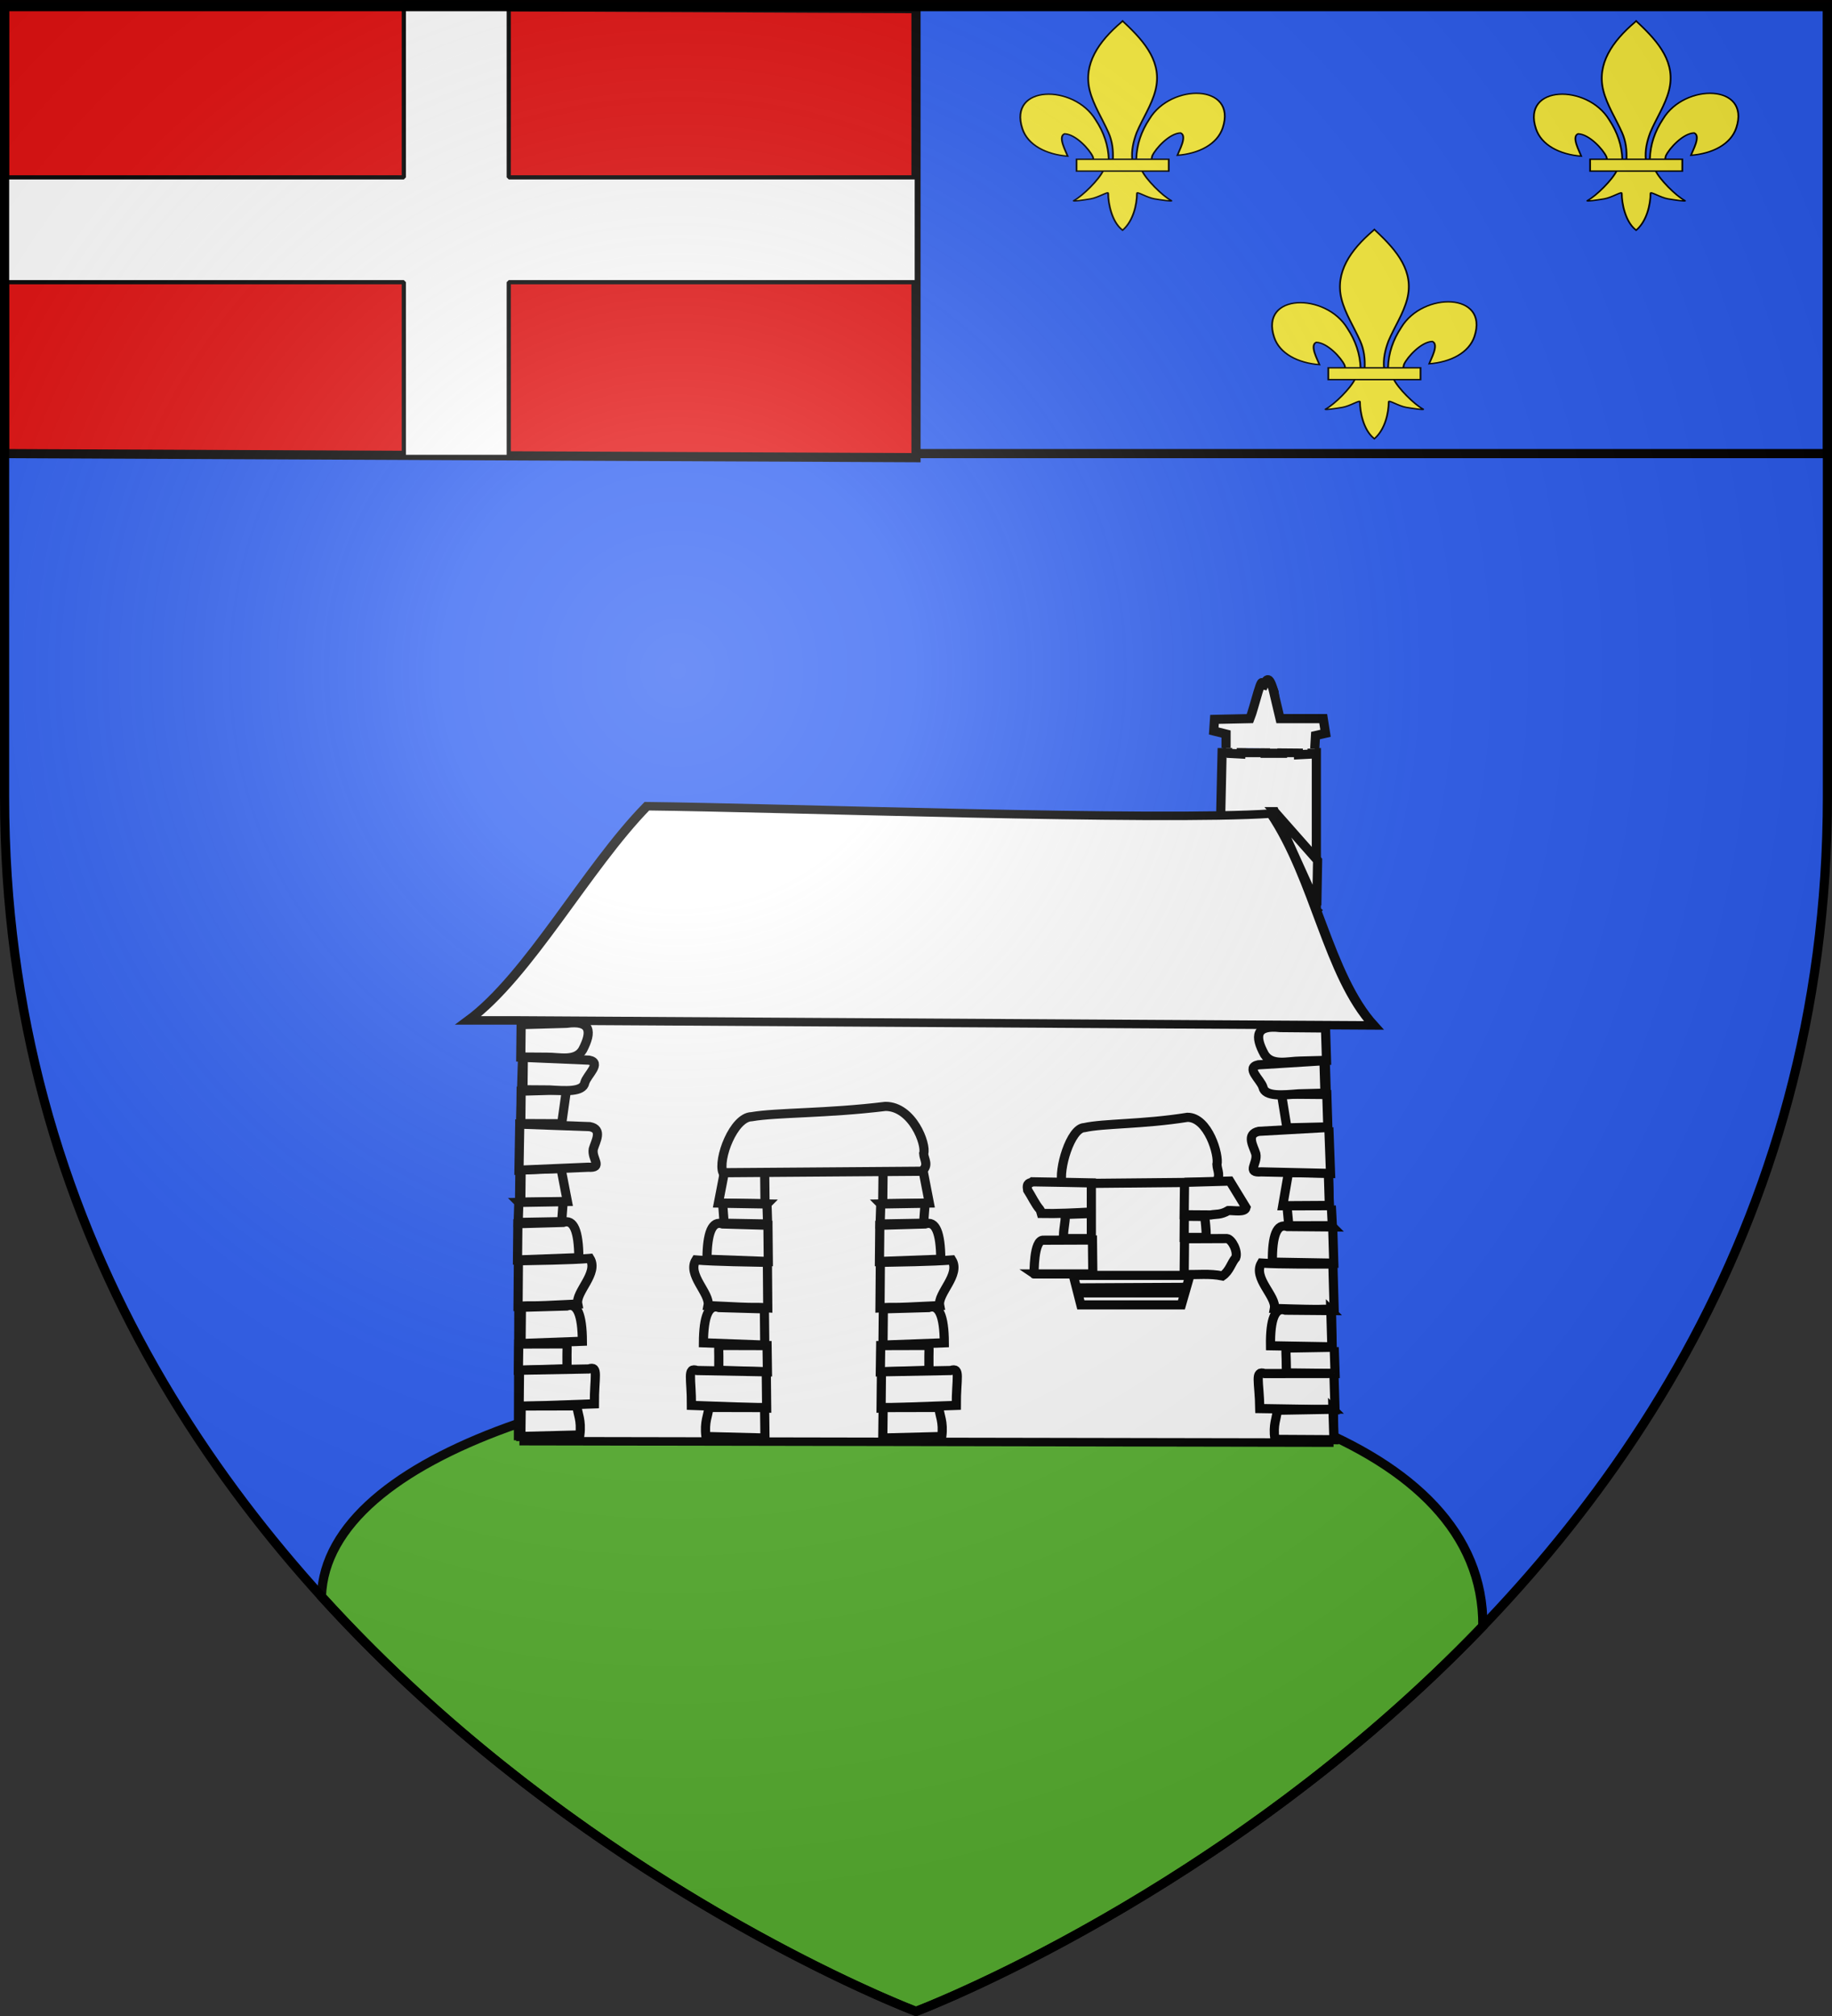
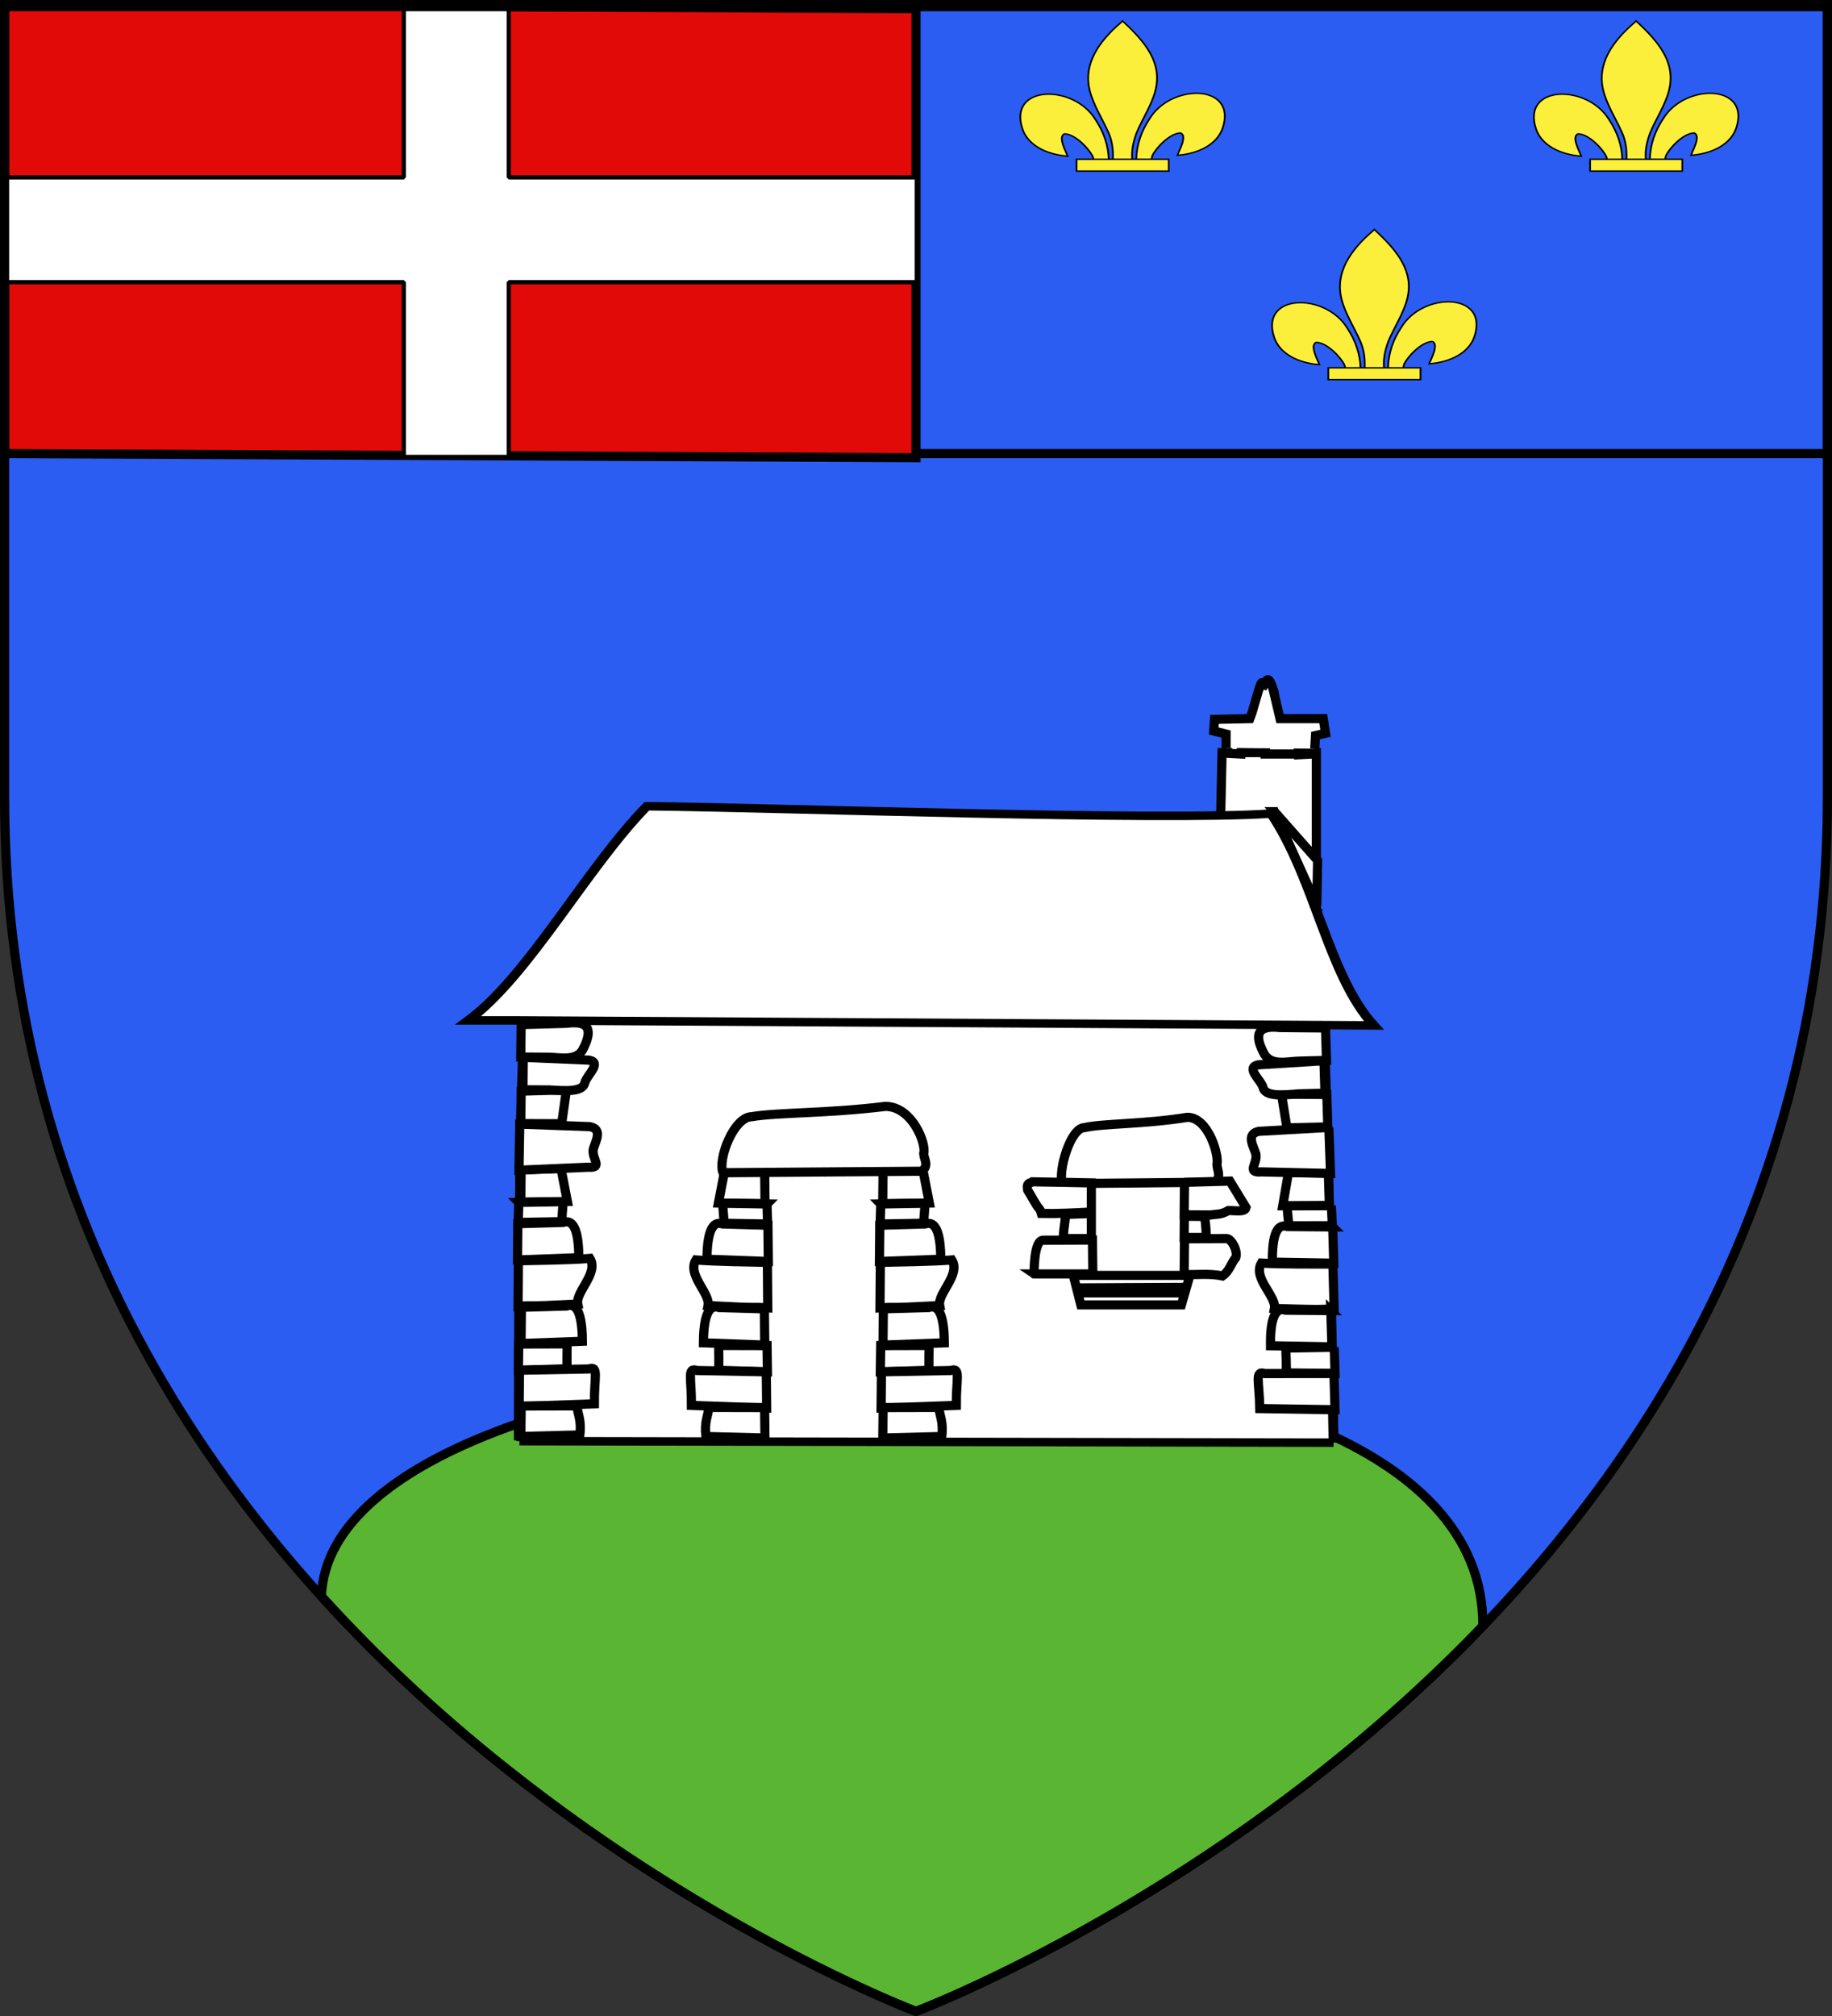
<svg xmlns="http://www.w3.org/2000/svg" xmlns:xlink="http://www.w3.org/1999/xlink" height="660" width="600" version="1.0">
  <rect width="100%" height="100%" fill="#333333" stroke="none" />
  <defs>
    <linearGradient id="a">
      <stop style="stop-color:white;stop-opacity:.314" offset="0" />
      <stop offset=".19" style="stop-color:white;stop-opacity:.251" />
      <stop style="stop-color:#6b6b6b;stop-opacity:.125" offset=".6" />
      <stop style="stop-color:black;stop-opacity:.125" offset="1" />
    </linearGradient>
    <linearGradient id="c">
      <stop offset="0" style="stop-color:#fd0000;stop-opacity:1" />
      <stop offset=".5" style="stop-color:#e77275;stop-opacity:.659" />
      <stop offset="1" style="stop-color:black;stop-opacity:.323" />
    </linearGradient>
    <linearGradient id="b">
      <stop offset="0" style="stop-color:white;stop-opacity:.314" />
      <stop offset=".19" style="stop-color:white;stop-opacity:.251" />
      <stop offset=".6" style="stop-color:#6b6b6b;stop-opacity:.125" />
      <stop offset="1" style="stop-color:black;stop-opacity:.125" />
    </linearGradient>
    <linearGradient id="d">
      <stop offset="0" style="stop-color:#fff;stop-opacity:.314" />
      <stop offset=".19" style="stop-color:#fff;stop-opacity:.251" />
      <stop offset=".6" style="stop-color:#6b6b6b;stop-opacity:.125" />
      <stop offset="1" style="stop-color:#000;stop-opacity:.125" />
    </linearGradient>
    <linearGradient id="e">
      <stop offset="0" style="stop-color:#fd0000;stop-opacity:1" />
      <stop offset=".5" style="stop-color:#e77275;stop-opacity:.659" />
      <stop offset="1" style="stop-color:#000;stop-opacity:.323" />
    </linearGradient>
    <linearGradient id="f">
      <stop offset="0" style="stop-color:#fff;stop-opacity:.314" />
      <stop offset=".19" style="stop-color:#fff;stop-opacity:.251" />
      <stop offset=".6" style="stop-color:#6b6b6b;stop-opacity:.125" />
      <stop offset="1" style="stop-color:#000;stop-opacity:.125" />
    </linearGradient>
    <linearGradient id="h">
      <stop offset="0" style="stop-color:#ff6b46;stop-opacity:1" />
      <stop style="stop-color:#d03812;stop-opacity:1" offset="1" />
    </linearGradient>
    <linearGradient id="g">
      <stop offset="0" style="stop-color:#8f8f8f;stop-opacity:1" />
      <stop offset="1" style="stop-color:#000;stop-opacity:1" />
    </linearGradient>
    <radialGradient xlink:href="#a" id="A" gradientUnits="userSpaceOnUse" gradientTransform="matrix(1.353 0 0 1.349 -77.63 -85.747)" cx="221.445" cy="226.331" fx="221.445" fy="226.331" r="300" />
  </defs>
  <g style="display:inline">
    <path style="fill:#2b5df2;fill-opacity:1;fill-rule:evenodd;stroke:none;stroke-width:1px;stroke-linecap:butt;stroke-linejoin:miter;stroke-opacity:1" d="M300 658.5s298.5-112.32 298.5-397.772V2.176H1.5v258.552C1.5 546.18 300 658.5 300 658.5z" />
    <g style="display:inline">
      <path style="fill:none;stroke:none" d="M0 0h600v660H0z" />
    </g>
    <g style="fill:#2b5df2">
      <path d="M1.496 393.858h597.008v147.008H1.496V393.858z" style="fill:#2b5df2;fill-opacity:1;fill-rule:nonzero;stroke:#020000;stroke-width:3;stroke-linecap:butt;stroke-miterlimit:4;stroke-opacity:1;stroke-dasharray:none" transform="translate(.004 -392.366)" />
    </g>
    <g style="fill:#2b5df2">
      <path style="fill:#e20909;fill-opacity:1;fill-rule:nonzero;stroke:#020000;stroke-width:3;stroke-linecap:butt;stroke-miterlimit:4;stroke-opacity:1;stroke-dasharray:none" d="m1.496 393.858 298.5 1.336v147.008l-298.5-1.336z" transform="translate(.004 -392.366)" />
    </g>
    <g style="fill:#fff">
      <path d="M361.714 402.648v80h-183.33v48h183.33v80h48v-80h186.637v-48H409.714v-80z" style="fill:#fff;fill-opacity:1;fill-rule:evenodd;stroke:#000;stroke-width:1.92;stroke-linejoin:bevel;stroke-miterlimit:4;stroke-opacity:1;stroke-dasharray:none;stroke-dashoffset:10;display:inline" transform="matrix(.716 0 0 .715 -126.73 -287.029)" />
    </g>
    <g id="i">
      <path d="M407.03 608.7c1.424-61.957 16.75-119.54 45.289-174.11 74.714-157.185 302.92-153.431 252.615 38.812-18.537 70.84-81.509 112.474-156.319 119.615 5.4-18.665 35.1-84.652 11.125-97.562-38.339 1.449-85.945 67.706-97.393 99.301-1.653 4.536-1.19 9.778-3.036 14.24" style="fill:#fcef3c;fill-opacity:1;fill-rule:evenodd;stroke:#000;stroke-width:6;stroke-linecap:butt;stroke-linejoin:miter;stroke-miterlimit:4;stroke-opacity:1;stroke-dasharray:none;display:inline" transform="matrix(.095 0 0 .075 333.483 6.362)" />
      <g style="display:inline">
        <g style="fill:#fcef3c;fill-opacity:1;stroke:#000;stroke-width:6;stroke-miterlimit:4;stroke-opacity:1;stroke-dasharray:none">
          <path d="M350.523 657.372c-1.425-61.956-16.751-119.54-45.29-174.108-74.714-157.186-302.92-153.432-252.615 38.81 18.537 70.84 81.509 112.475 156.319 119.616-5.4-18.665-35.1-84.652-11.124-97.562 38.338 1.449 85.944 67.706 97.392 99.301 1.653 4.536 1.19 9.778 3.036 14.24" style="fill:#fcef3c;fill-opacity:1;fill-rule:evenodd;stroke:#000;stroke-width:6;stroke-linecap:butt;stroke-linejoin:miter;stroke-miterlimit:4;stroke-opacity:1;stroke-dasharray:none" transform="matrix(.095 0 0 .075 329.84 2.997)" />
          <path d="M393.626 57.12c-78.714 84.85-131.565 182.962-108.781 298.031 12.57 63.484 43.041 122.28 64.53 183.438 13.437 38.37 16.873 78.452 15.282 118.781h66.781c-3.196-40.626 3.807-79.998 15.282-118.781 20.474-61.538 51.625-119.906 64.53-183.438 24.129-118.779-32.506-208.36-108.437-297.656l-4.64-5.918-4.547 5.543z" style="fill:#fcef3c;fill-opacity:1;fill-rule:nonzero;stroke:#000;stroke-width:6;stroke-linecap:butt;stroke-linejoin:miter;stroke-miterlimit:4;stroke-opacity:1;stroke-dasharray:none" transform="matrix(.095 0 0 .075 329.84 2.997)" />
-           <path d="M331.345 704.401c-13.962 39.13-70.889 110.792-101.125 131.22-7.843 5.297 37.486-3.052 57.78-7.5 26.62-5.835 61.218-34.198 60.407-24.188-.075 45.838 12.811 122.324 46.406 157.468l3.182 3.388 3.287-3.388c33.578-39.17 46.238-108.042 46.406-157.468-.81-10.01 33.788 18.353 60.407 24.187 20.295 4.449 65.623 12.798 57.78 7.5-30.236-20.427-87.131-92.089-101.093-131.219H331.345z" style="fill:#fcef3c;fill-opacity:1;fill-rule:evenodd;stroke:#000;stroke-width:6;stroke-linecap:butt;stroke-linejoin:miter;stroke-miterlimit:4;stroke-opacity:1;stroke-dasharray:none" transform="matrix(.095 0 0 .075 329.84 2.997)" />
          <path style="fill:#fcef3c;fill-opacity:1;stroke:#000;stroke-width:6;stroke-miterlimit:4;stroke-opacity:1;stroke-dasharray:none" d="M239.352 655.379H557.24v51.503H239.352z" transform="matrix(.095 0 0 .075 329.84 2.997)" />
        </g>
      </g>
    </g>
    <use x="0" y="0" xlink:href="#i" id="j" transform="translate(168.2)" width="600" height="660" />
    <use xlink:href="#j" transform="translate(-85.744 68.261)" width="600" height="660" />
    <path d="M300 658.5s101.114-38.047 185.642-126.13c1.033-122.145-377.09-103.868-380.367-9.735C191.455 617.656 300 658.5 300 658.5z" style="fill:#5ab532;fill-opacity:1;fill-rule:evenodd;stroke:#000;stroke-opacity:1;stroke-width:3;stroke-miterlimit:4;stroke-dasharray:none" />
    <g transform="translate(-385.469 -312.959)">
      <path style="fill:#fff;fill-rule:evenodd;stroke:#000;stroke-width:3;stroke-linecap:butt;stroke-linejoin:miter;stroke-miterlimit:4;stroke-opacity:1;stroke-dasharray:none" d="M816.589 610.973v-51.626h-30.875l-.483 21.634 31.358 29.992z" />
      <g style="fill:#fff;stroke:#000;stroke-width:6.68;stroke-miterlimit:4;stroke-opacity:1;stroke-dasharray:none">
        <g style="fill:#fff;stroke:#000;stroke-width:6.849;stroke-miterlimit:4;stroke-opacity:1;stroke-dasharray:none">
          <path d="M767.714 777.124c-1.748-113.25-3.375-226.498-6.97-339.747l-553.356-.685c-4.02 111.399-3.383 225.244-3.817 338.527m.436.715 563.707 1.19" style="fill:#fff;fill-opacity:1;fill-rule:evenodd;stroke:#000;stroke-width:6.849;stroke-linecap:butt;stroke-linejoin:miter;stroke-miterlimit:4;stroke-opacity:1;stroke-dasharray:none;stroke-dashoffset:0;marker:none;visibility:visible;display:inline;overflow:visible;enable-background:accumulate" transform="matrix(.473 0 0 .406 459.095 469.741)" />
          <path d="M201.429 436.648H168.57c41.905-35.925 81.77-122.836 123.675-172.718 93.565 1.215 356.302 12.056 432.187 5.95 30.83 53.305 39.388 130.154 71.14 170.813l-594.144-4.045z" style="fill:#fff;fill-opacity:1;fill-rule:evenodd;stroke:#000;stroke-width:6.849;stroke-linecap:butt;stroke-linejoin:miter;stroke-miterlimit:4;stroke-opacity:1;stroke-dasharray:none;stroke-dashoffset:0;marker:none;visibility:visible;display:inline;overflow:visible;enable-background:accumulate" transform="matrix(.473 0 0 .406 459.095 469.741)" />
        </g>
      </g>
      <path style="fill:#fff;fill-rule:evenodd;stroke:#000;stroke-width:3;stroke-linecap:butt;stroke-linejoin:miter;stroke-miterlimit:4;stroke-opacity:1;stroke-dasharray:none" d="m733.364 700.462 10.971-.106 39.216-.377c1.943-1.93.557-3.86.482-5.79.764-2.977-2.831-15.442-9.651-15.443-14.759 2.35-27.466 1.958-33.78 3.378-4.562.102-8.597 13.985-7.238 18.338z" />
      <path style="fill:#fff;fill-rule:evenodd;stroke:#000;stroke-width:3;stroke-linecap:butt;stroke-linejoin:miter;stroke-miterlimit:4;stroke-opacity:1;stroke-dasharray:none" d="M742.894 700.22c-6.434-.12-10.528-.24-19.302-.362-.707.58-2.04.063-1.576 2.69 1.284 1.96 2.555 4.74 4.004 6.352.29.323.317.855.467 1.334 5.137.114 10.938-.19 16.407-.483v-9.53zM734.329 710.535c.194 2.634-.794 5.268-.483 7.902h9.048v-8.203l-8.565.301zM727.271 718.98l15.985-.06.12 11.1h-19.302c.171.12-.24-11.35 3.197-11.04zM773.417 700.04l14.839-.423 5.308 8.686c-.399 1.663-3.938.888-5.79.966-2.575 1.512-3.935 1.083-5.792 1.447l-8.686-.06.12-10.617zM773.417 718.498l13.874-.06c1.605.169 3.686 4.182 2.895 6.273-1.442 1.608-1.99 4.363-4.343 5.972-4.182-.89-8.365-.322-12.547-.483l.12-11.702zM736.983 730.502h38.183l-2.775 9.651h-32.935l-2.473-9.651zM773.356 711.139l-.06 6.936h7.239c-.025-3.242-.315-4.633-.483-6.876l-6.696-.06z" />
      <g style="fill:#fff;stroke:#000;stroke-width:8.881;stroke-miterlimit:4;stroke-opacity:1;stroke-dasharray:none">
-         <path transform="matrix(.338 0 0 .338 538.151 595.211)" d="M737.143-105.469 740-127.61l12.143.714-1.429 22.143-13.571-.715zM820-104.754l-1.429-22.857h-12.857l.715 23.571 13.571-.714zM790.714-105.469l-1.428-22.142H775l-.714 22.142h16.428z" style="fill:#fff;fill-rule:evenodd;stroke:#000;stroke-width:8.881;stroke-linecap:butt;stroke-linejoin:miter;stroke-miterlimit:4;stroke-opacity:1;stroke-dasharray:none" />
+         <path transform="matrix(.338 0 0 .338 538.151 595.211)" d="M737.143-105.469 740-127.61l12.143.714-1.429 22.143-13.571-.715zM820-104.754l-1.429-22.857h-12.857l.715 23.571 13.571-.714zl-1.428-22.142H775l-.714 22.142h16.428z" style="fill:#fff;fill-rule:evenodd;stroke:#000;stroke-width:8.881;stroke-linecap:butt;stroke-linejoin:miter;stroke-miterlimit:4;stroke-opacity:1;stroke-dasharray:none" />
        <path transform="matrix(.338 0 0 .338 538.151 595.211)" d="M731.429-126.897H830l-1.429-7.143-98.571-.714 1.429 7.857z" style="fill:#fff;fill-rule:evenodd;stroke:#000;stroke-width:8.881;stroke-linecap:butt;stroke-linejoin:miter;stroke-miterlimit:4;stroke-opacity:1;stroke-dasharray:none" />
        <path transform="matrix(.338 0 0 .338 538.151 595.211)" d="m764.286-134.04 7.857-31.429c3.571-12.379 7.143-8.721 10.714.715l2.857 30.714h-21.428z" style="fill:#fff;fill-rule:evenodd;stroke:#000;stroke-width:8.881;stroke-linecap:butt;stroke-linejoin:miter;stroke-miterlimit:4;stroke-opacity:1;stroke-dasharray:none" />
      </g>
      <path style="fill:#fff;stroke:#000;stroke-width:3;stroke-linecap:butt;stroke-linejoin:miter;stroke-miterlimit:4;stroke-opacity:1;stroke-dasharray:none" d="M787.017 557.817v-4.546l-4.04-1.01.252-3.788 11.616-.252c1.347-3.283 4.389-16.734 4.041-9.85.988-2.206 1.899-5.328 3.535.253l2.273 9.597h14.142l.758 4.798-3.283.757-.252 4.294" />
      <path style="fill:#fff;fill-rule:evenodd;stroke:#000;stroke-width:3;stroke-linecap:butt;stroke-linejoin:miter;stroke-miterlimit:4;stroke-opacity:1;stroke-dasharray:none" d="m556.147 648.396 14.84-.422c7.993-1.077 8.473 2.641 5.308 8.686-2.318 3.918-7.737 2.368-11.582 2.413l-8.686-.06.12-10.617zM556.147 670.182l14.84-.422-1.567 11.097-13.393-.058.12-10.617z" />
      <path style="fill:#fff;fill-rule:evenodd;stroke:#000;stroke-width:3;stroke-linecap:butt;stroke-linejoin:miter;stroke-miterlimit:4;stroke-opacity:1;stroke-dasharray:none" d="m556.147 695.896 13.054-.422 2.094 10.83-15.268.209.12-10.617z" id="k" />
      <path style="fill:#fff;fill-rule:evenodd;stroke:#000;stroke-width:3;stroke-linecap:butt;stroke-linejoin:miter;stroke-miterlimit:4;stroke-opacity:1;stroke-dasharray:none" d="m555.388 706.61 14.527-.243-.495 6.543-14.241.255.21-6.554z" id="l" />
      <path style="fill:#fff;fill-rule:evenodd;stroke:#000;stroke-width:3;stroke-linecap:butt;stroke-linejoin:miter;stroke-miterlimit:4;stroke-opacity:1;stroke-dasharray:none" d="m555.076 713.575 14.839-.422c3.389-1.19 5.074 2.733 5.13 11.543l-20.09.746.121-11.867z" id="m" />
      <path style="fill:#fff;fill-rule:evenodd;stroke:#000;stroke-width:3;stroke-linecap:butt;stroke-linejoin:miter;stroke-miterlimit:4;stroke-opacity:1;stroke-dasharray:none" d="M555.255 725.718c4.833-.103 17.307-.253 23.41-.78 2.978 4.867-4.772 10.943-3.977 14.937-19.878 1.041-12.513.326-19.554.745l.12-14.902z" id="n" />
      <path style="fill:#fff;fill-rule:evenodd;stroke:#000;stroke-width:3;stroke-linecap:butt;stroke-linejoin:miter;stroke-miterlimit:4;stroke-opacity:1;stroke-dasharray:none" d="m556.862 659.11 21.535.918c4.34.848-.658 4.809-1.388 7.347-.6 3.23-6.503 2.713-11.582 2.413l-8.686-.06.12-10.617zM555.693 680.974l22.964.828c4.34.848 1.842 4.809 1.112 7.347-.6 3.23 3.408 6.24-1.67 5.94l-22.66.966.254-15.08z" />
      <path style="fill:#fff;fill-rule:evenodd;stroke:#000;stroke-width:3;stroke-linecap:butt;stroke-linejoin:miter;stroke-miterlimit:4;stroke-opacity:1;stroke-dasharray:none" d="m556.237 740.941 14.839-.422c3.389-1.19 5.074 2.733 5.13 11.543l-20.09.746.12-11.867z" id="o" />
      <path style="fill:#fff;fill-rule:evenodd;stroke:#000;stroke-width:3;stroke-linecap:butt;stroke-linejoin:miter;stroke-miterlimit:4;stroke-opacity:1;stroke-dasharray:none" d="m555.364 752.967 15.723-.044c.232 2.725.023-.676.079 8.134l-15.922.493.12-8.583z" id="p" />
      <path style="fill:#fff;fill-rule:evenodd;stroke:#000;stroke-width:3;stroke-linecap:butt;stroke-linejoin:miter;stroke-miterlimit:4;stroke-opacity:1;stroke-dasharray:none" d="m555.617 761.553 22.667-.422c3.39-1.19 1.791 2.606 1.847 11.417l-24.635.871.12-11.866z" id="q" />
      <path style="fill:#fff;fill-rule:evenodd;stroke:#000;stroke-width:3;stroke-linecap:butt;stroke-linejoin:miter;stroke-miterlimit:4;stroke-opacity:1;stroke-dasharray:none" d="m556.168 773.255 18.248-.043c.233 2.725 1.556 4.6.963 9.523l-19.331.493.12-9.973z" id="r" />
      <path style="fill:#fff;fill-rule:evenodd;stroke:#000;stroke-width:3;stroke-linecap:butt;stroke-linejoin:miter;stroke-miterlimit:4;stroke-opacity:1;stroke-dasharray:none" d="m819.581 649.493-14.845-.128c-8.013-.92-8.42 2.808-5.135 8.79 2.395 3.87 7.782 2.213 11.627 2.183l8.684-.232-.331-10.613zM820.012 671.275l-14.845-.129 1.786 11.064 13.39-.323-.331-10.612zM820.52 696.984l-13.059-.164-1.88 10.869 15.27-.093-.33-10.612zM821.49 707.681l-14.528.044.625 6.532 14.243-.027-.34-6.549z" />
      <path style="fill:#fff;fill-rule:evenodd;stroke:#000;stroke-width:3;stroke-linecap:butt;stroke-linejoin:miter;stroke-miterlimit:4;stroke-opacity:1;stroke-dasharray:none" d="m821.941 714.638-14.844-.129c-3.412-1.122-5.02 2.833-4.9 11.643l20.1.348-.356-11.862zM822.003 726.782c-4.834-.007-17.31.09-23.422-.316-2.88 4.925 4.988 10.846 4.272 14.854 19.895.649 12.517.08 19.565.36l-.415-14.898zM819.079 660.22l-21.513 1.343c-4.322.934.753 4.794 1.533 7.318.664 3.217 6.555 2.583 11.627 2.183l8.683-.232-.33-10.612zM820.68 682.056l-22.944 1.282c-4.322.934-1.746 4.844-.966 7.367.664 3.218-3.285 6.306 1.788 5.906l22.674.518-.553-15.073z" />
      <path style="fill:#fff;fill-rule:evenodd;stroke:#000;stroke-width:3;stroke-linecap:butt;stroke-linejoin:miter;stroke-miterlimit:4;stroke-opacity:1;stroke-dasharray:none" d="m821.322 742.022-14.845-.129c-3.412-1.122-5.019 2.833-4.9 11.643l20.1.348-.355-11.862zM822.432 754.028l-15.72.267c-.18 2.73-.037-.675.081 8.134l15.93.178-.291-8.58z" />
      <path style="fill:#fff;fill-rule:evenodd;stroke:#000;stroke-width:3;stroke-linecap:butt;stroke-linejoin:miter;stroke-miterlimit:4;stroke-opacity:1;stroke-dasharray:none" d="m822.35 762.617-22.672.026c-3.412-1.122-1.74 2.642-1.62 11.452l24.647.384-.356-11.862z" />
-       <path style="fill:#fff;fill-rule:evenodd;stroke:#000;stroke-width:3;stroke-linecap:butt;stroke-linejoin:miter;stroke-miterlimit:4;stroke-opacity:1;stroke-dasharray:none" d="m822.03 774.328-18.246.318c-.179 2.729-1.464 4.63-.775 9.54l19.338.11-.318-9.968z" />
      <path style="fill:#fff;fill-opacity:1;fill-rule:evenodd;stroke:#000;stroke-width:3;stroke-linecap:butt;stroke-linejoin:miter;stroke-miterlimit:4;stroke-opacity:1;stroke-dasharray:none" d="m802.9 578.688 14.093 15.967-.257 14.65-13.836-30.617z" />
      <path style="fill:#fff;stroke:#000;stroke-width:3;stroke-linecap:butt;stroke-linejoin:miter;stroke-miterlimit:4;stroke-opacity:1;stroke-dasharray:none" d="m738.448 734.593 35.26-.182M773.253 736.229H738.72" />
      <use x="0" y="0" xlink:href="#k" id="s" transform="translate(118.539 .51)" width="600" height="660" style="fill:#fff;stroke:#000;stroke-width:3;stroke-miterlimit:4;stroke-opacity:1;stroke-dasharray:none" />
      <use x="0" y="0" xlink:href="#l" id="t" transform="translate(118.539 .51)" width="600" height="660" style="fill:#fff;stroke:#000;stroke-width:3;stroke-miterlimit:4;stroke-opacity:1;stroke-dasharray:none" />
      <use x="0" y="0" xlink:href="#m" id="u" transform="translate(118.539 .51)" width="600" height="660" style="fill:#fff;stroke:#000;stroke-width:3;stroke-miterlimit:4;stroke-opacity:1;stroke-dasharray:none" />
      <use x="0" y="0" xlink:href="#n" id="v" transform="translate(118.539 .51)" width="600" height="660" style="fill:#fff;stroke:#000;stroke-width:3;stroke-miterlimit:4;stroke-opacity:1;stroke-dasharray:none" />
      <use x="0" y="0" xlink:href="#o" id="w" transform="translate(118.539 .51)" width="600" height="660" style="fill:#fff;stroke:#000;stroke-width:3;stroke-miterlimit:4;stroke-opacity:1;stroke-dasharray:none" />
      <use x="0" y="0" xlink:href="#p" id="x" transform="translate(118.539 .51)" width="600" height="660" style="fill:#fff;stroke:#000;stroke-width:3;stroke-miterlimit:4;stroke-opacity:1;stroke-dasharray:none" />
      <use x="0" y="0" xlink:href="#q" id="y" transform="translate(118.539 .51)" width="600" height="660" style="fill:#fff;stroke:#000;stroke-width:3;stroke-miterlimit:4;stroke-opacity:1;stroke-dasharray:none" />
      <use x="0" y="0" xlink:href="#r" id="z" transform="translate(118.539 .51)" width="600" height="660" style="fill:#fff;stroke:#000;stroke-width:3;stroke-miterlimit:4;stroke-opacity:1;stroke-dasharray:none" />
      <use xlink:href="#s" transform="matrix(-1 0 0 1 1310.592 0)" width="600" height="660" style="fill:#fff;stroke:#000;stroke-width:3;stroke-miterlimit:4;stroke-opacity:1;stroke-dasharray:none" />
      <use xlink:href="#t" transform="matrix(-1 0 0 1 1310.592 0)" width="600" height="660" style="fill:#fff;stroke:#000;stroke-width:3;stroke-miterlimit:4;stroke-opacity:1;stroke-dasharray:none" />
      <use xlink:href="#u" transform="matrix(-1 0 0 1 1310.592 0)" width="600" height="660" style="fill:#fff;stroke:#000;stroke-width:3;stroke-miterlimit:4;stroke-opacity:1;stroke-dasharray:none" />
      <use xlink:href="#v" transform="matrix(-1 0 0 1 1310.592 0)" width="600" height="660" style="fill:#fff;stroke:#000;stroke-width:3;stroke-miterlimit:4;stroke-opacity:1;stroke-dasharray:none" />
      <use xlink:href="#w" transform="matrix(-1 0 0 1 1310.592 0)" width="600" height="660" style="fill:#fff;stroke:#000;stroke-width:3;stroke-miterlimit:4;stroke-opacity:1;stroke-dasharray:none" />
      <use xlink:href="#x" transform="matrix(-1 0 0 1 1310.592 0)" width="600" height="660" style="fill:#fff;stroke:#000;stroke-width:3;stroke-miterlimit:4;stroke-opacity:1;stroke-dasharray:none" />
      <use xlink:href="#y" transform="matrix(-1 0 0 1 1310.592 0)" width="600" height="660" style="fill:#fff;stroke:#000;stroke-width:3;stroke-miterlimit:4;stroke-opacity:1;stroke-dasharray:none" />
      <use xlink:href="#z" transform="matrix(-1 0 0 1 1310.592 0)" width="600" height="660" style="fill:#fff;stroke:#000;stroke-width:3;stroke-miterlimit:4;stroke-opacity:1;stroke-dasharray:none" />
      <path d="m622.25 696.885 14.232-.105 50.868-.377c2.521-1.93.723-3.861.626-5.791.991-2.976-3.673-15.442-12.52-15.442-19.143 2.35-35.627 1.958-43.817 3.377-5.917.103-11.152 13.986-9.39 18.338z" style="fill:#fff;fill-rule:evenodd;stroke:#000;stroke-width:3;stroke-linecap:butt;stroke-linejoin:miter;stroke-miterlimit:4;stroke-opacity:1;stroke-dasharray:none" />
    </g>
  </g>
-   <path d="M300 658.5s298.5-112.32 298.5-397.772V2.176H1.5v258.552C1.5 546.18 300 658.5 300 658.5z" style="opacity:1;fill:url(#A);fill-opacity:1;fill-rule:evenodd;stroke:none;stroke-width:1px;stroke-linecap:butt;stroke-linejoin:miter;stroke-opacity:1" />
  <path d="M300 658.5S1.5 546.18 1.5 260.728V2.176h597v258.552C598.5 546.18 300 658.5 300 658.5z" style="opacity:1;fill:none;fill-opacity:1;fill-rule:evenodd;stroke:#000;stroke-width:3;stroke-linecap:butt;stroke-linejoin:miter;stroke-miterlimit:4;stroke-dasharray:none;stroke-opacity:1" />
</svg>